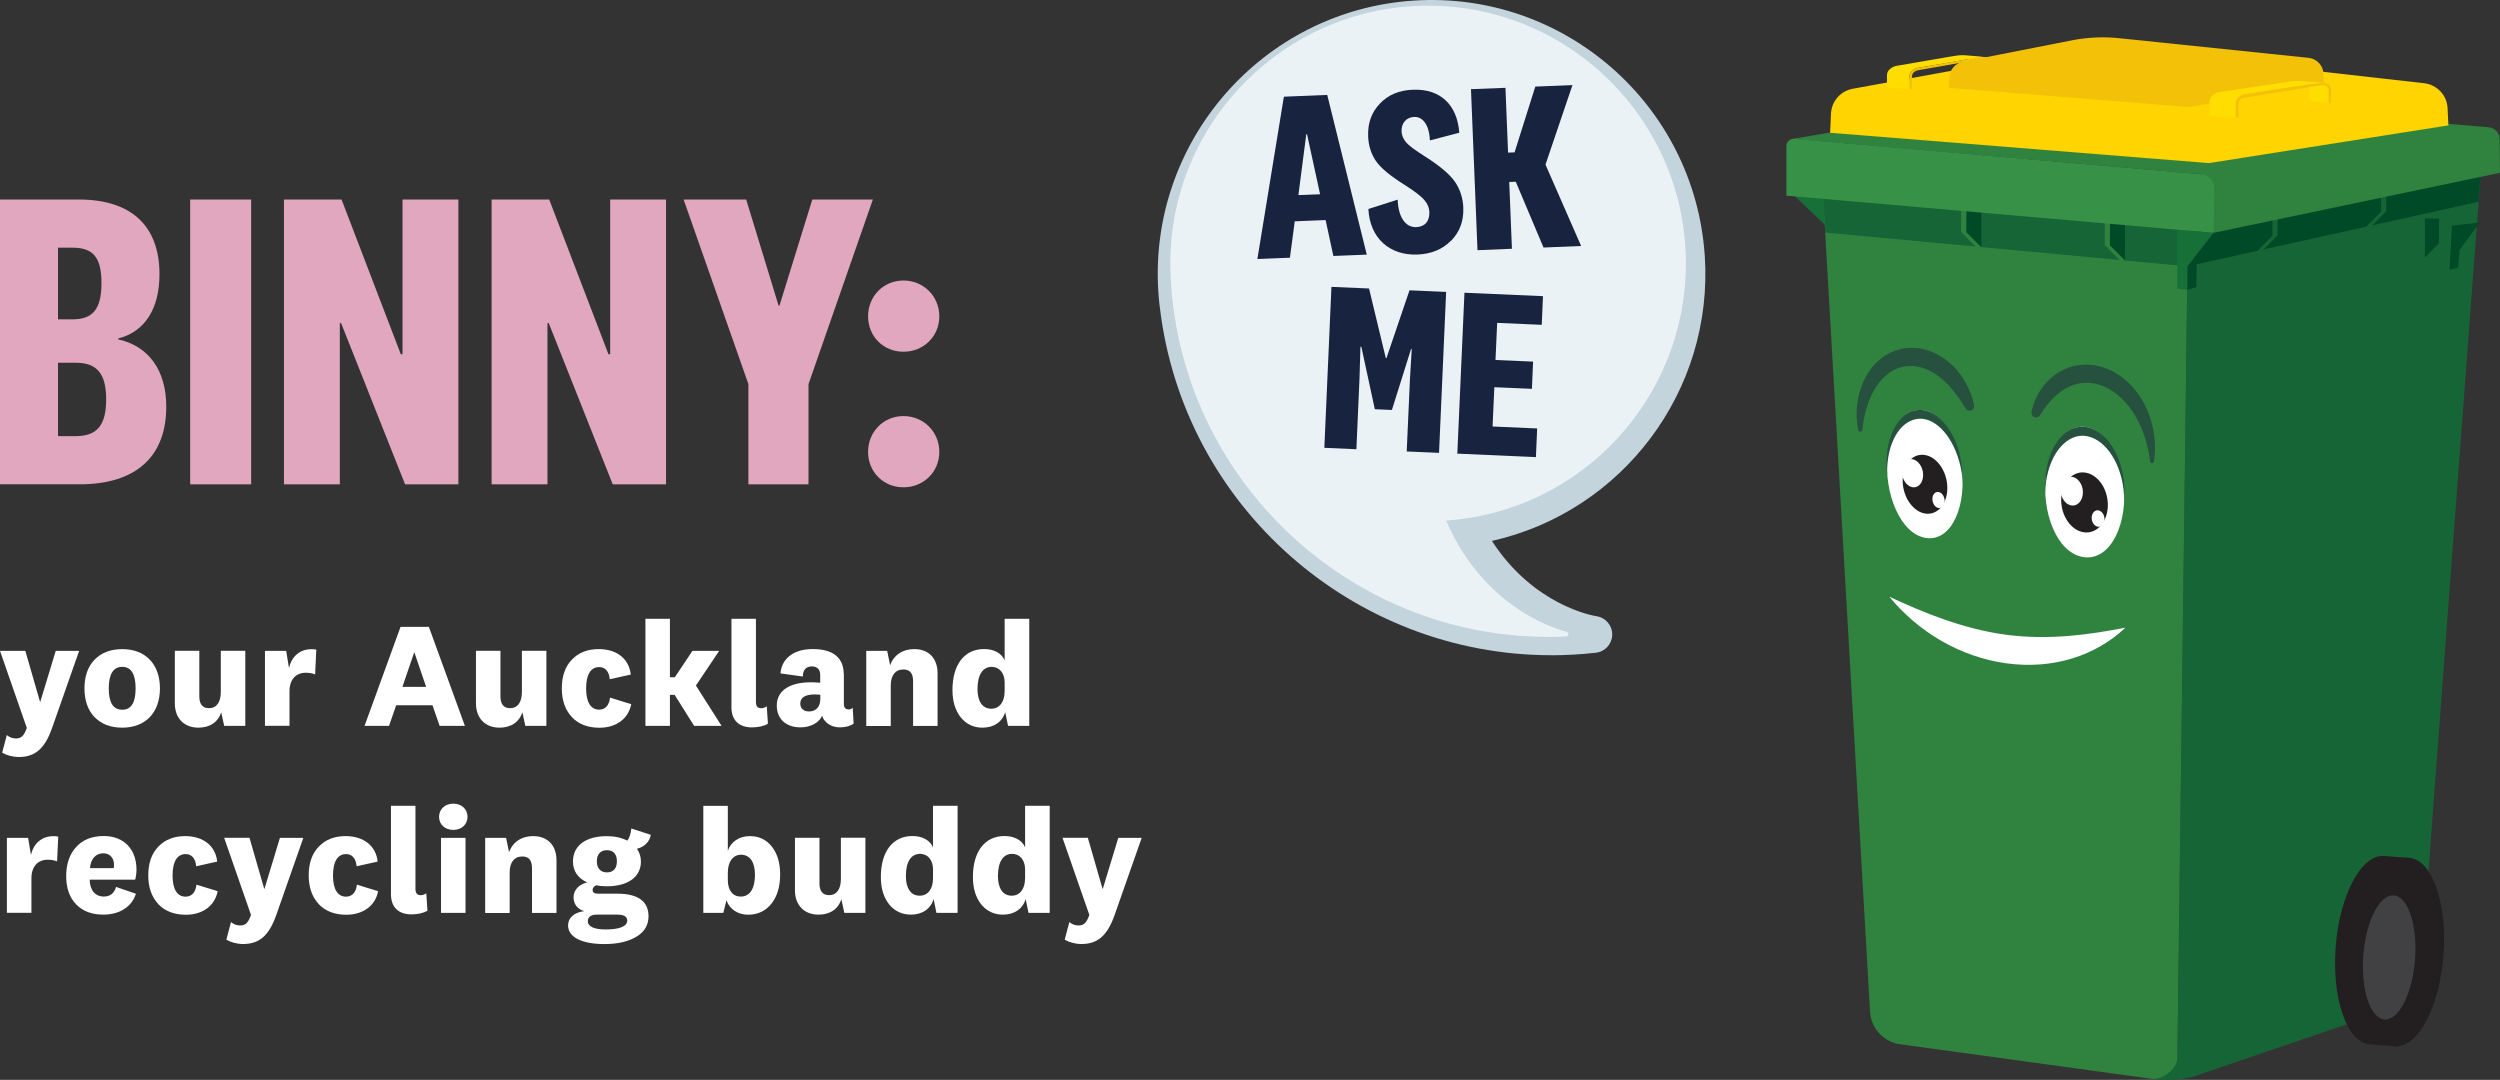
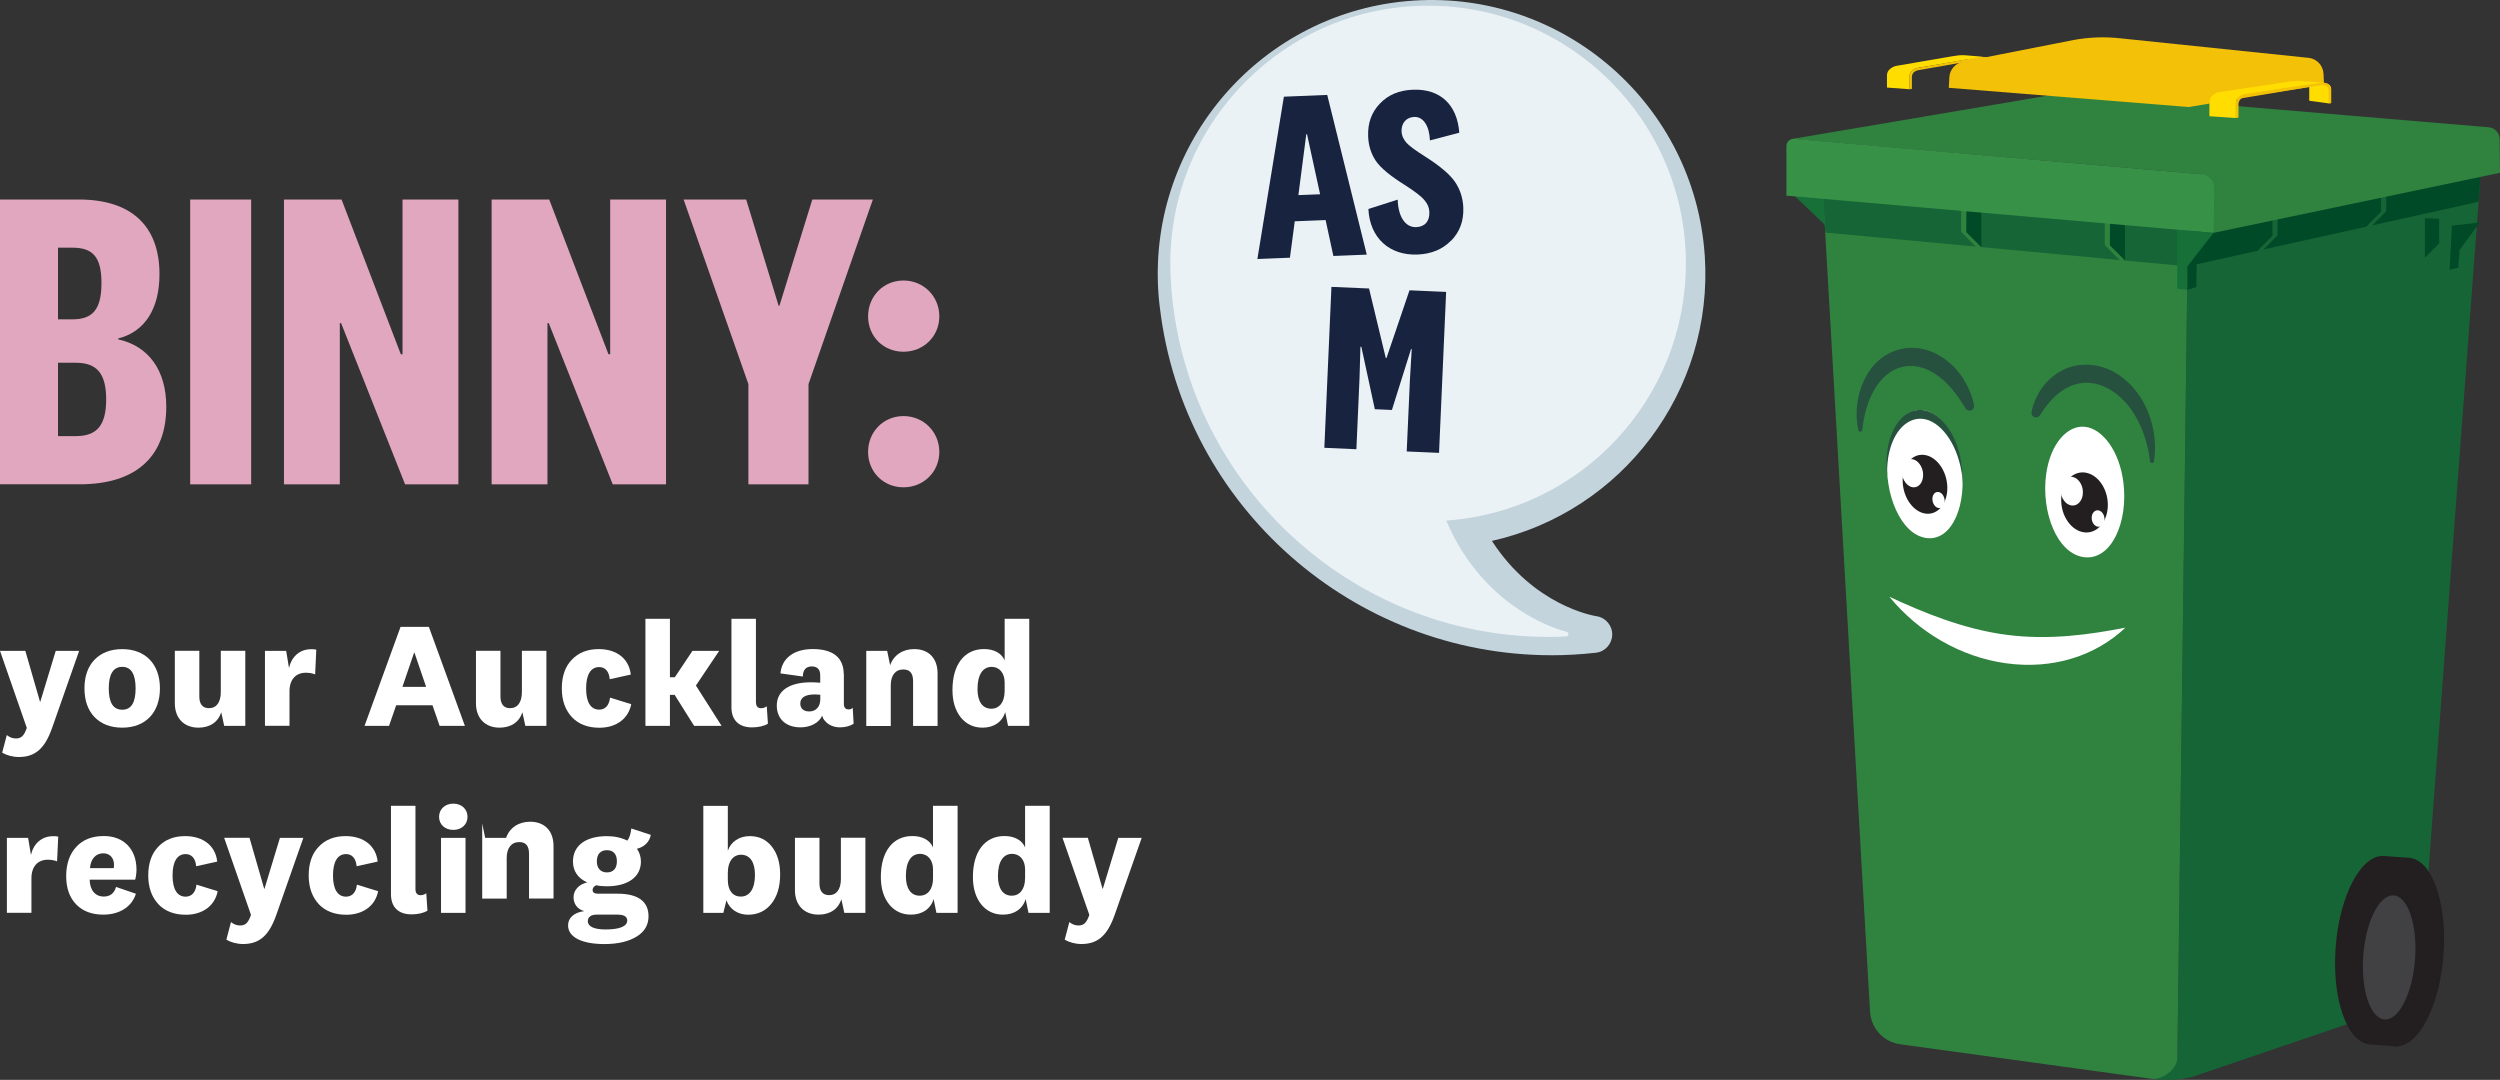
<svg xmlns="http://www.w3.org/2000/svg" id="Layer_1" data-name="Layer 1" viewBox="0 0 648.21 280">
  <rect x="0" y="0" width="648.21" height="280" fill="#333333" stroke="none" />
  <defs>
    <style>
      .cls-1 {
        fill: #ffd400;
      }

      .cls-1, .cls-2, .cls-3, .cls-4, .cls-5, .cls-6, .cls-7, .cls-8, .cls-9, .cls-10, .cls-11, .cls-12, .cls-13, .cls-14, .cls-15, .cls-16 {
        stroke-width: 0px;
      }

      .cls-2 {
        fill: #ebf2f6;
      }

      .cls-3 {
        fill: #f3c108;
      }

      .cls-4 {
        fill: #fff;
      }

      .cls-5 {
        fill: #c3d4dd;
      }

      .cls-6 {
        fill: #177038;
      }

      .cls-7 {
        fill: #18233f;
      }

      .cls-8 {
        fill: #231f20;
      }

      .cls-9 {
        fill: #004a27;
      }

      .cls-10 {
        fill: #414042;
      }

      .cls-11 {
        fill: #e1a7bf;
      }

      .cls-12 {
        fill: #26513e;
      }

      .cls-13 {
        fill: #379248;
      }

      .cls-14 {
        fill: #166536;
      }

      .cls-15 {
        fill: #fd0;
      }

      .cls-16 {
        fill: #30833f;
      }
    </style>
  </defs>
  <g>
    <polygon class="cls-9" points="483.88 50.8 483.88 57.54 487.8 61.48 487.79 50.64 483.88 50.8" />
    <polygon class="cls-16" points="482.57 51.58 482.57 57.45 486.43 61.35 487.8 61.48 483.88 57.54 483.92 51.64 482.57 51.58" />
    <polygon class="cls-6" points="465.22 50.72 475.28 60.3 475.66 67.07 478.02 67.4 477.31 51.78 465.22 50.72" />
    <g>
      <path class="cls-14" d="m564.56,274.21l2.72-213.05c.02-1.47,1.07-2.73,2.51-3.01l69.51-13.52c2.02-.4,3.84,1.24,3.69,3.29l-15.67,209.25c-.09,1.25-.92,2.31-2.1,2.71l-56.7,19.31s-4.94,1.42-10.68.53c0,0,5.46-.34,6.7-5.5" />
      <path class="cls-16" d="m567.3,58.63l-94.62-8.12,12.19,211.8c.25,4.32,3.52,7.86,7.81,8.45l65.17,8.95c2.57.35,6.66-2.28,6.7-5.5l2.75-215.58h.01Z" />
    </g>
    <polygon class="cls-14" points="567.16 69.06 567.3 58.63 472.68 50.51 473.25 60.3 567.16 69.06" />
    <polygon class="cls-9" points="509.8 53.47 509.8 60.2 513.73 64.15 513.72 53.31 509.8 53.47" />
    <polygon class="cls-16" points="508.49 54.25 508.49 60.12 512.36 64.01 513.73 64.15 509.8 60.2 509.84 54.31 508.49 54.25" />
    <polygon class="cls-9" points="547.03 56.88 547.03 63.61 550.97 67.55 550.96 56.71 547.03 56.88" />
    <polygon class="cls-16" points="545.74 57.66 545.74 63.53 549.6 67.42 550.97 67.55 547.03 63.62 547.09 57.72 545.74 57.66" />
    <polygon class="cls-9" points="567.16 69.06 642.66 52.31 643.29 43.86 568.06 57.5 567.16 69.06" />
    <polygon class="cls-9" points="642.97 57.69 637.74 64.77 637.4 69.39 635.14 69.94 635.74 58.51 642.97 57.69" />
    <polygon class="cls-9" points="589.23 54.37 589.23 61.1 585.3 65.05 585.31 54.21 589.23 54.37" />
    <polygon class="cls-14" points="590.53 55.15 590.53 61.02 586.67 64.92 585.3 65.05 589.23 61.1 589.19 55.21 590.53 55.15" />
    <polygon class="cls-9" points="617.4 48.13 617.4 54.87 613.48 58.81 613.49 47.97 617.4 48.13" />
    <polygon class="cls-14" points="618.71 48.91 618.71 54.78 614.85 58.68 613.48 58.81 617.4 54.87 617.36 48.97 618.71 48.91" />
    <polygon class="cls-9" points="632.44 56.73 632.44 63.09 628.74 66.8 628.75 56.59 632.44 56.73" />
-     <polygon class="cls-14" points="633.67 57.47 633.67 63.01 630.03 66.68 628.74 66.8 632.44 63.09 632.4 57.54 633.67 57.47" />
    <g>
      <path class="cls-16" d="m648.2,44.79l-.08-8.72c-.02-1.62-1.25-2.9-2.77-3.06h0l-106.87-9c-1.25-.15-2.51-.1-3.75.14l-69.94,11.86,97.79,8.46,8.26.72,3.11,15.18,74.26-15.57h-.01Z" />
-       <path class="cls-1" d="m474.52,34.43l98.2,7.86,62.11-9.78-.21-4.44c-.15-3.36-2.73-6.1-6.07-6.49l-77.01-8.69c-6.38-.72-12.83-.5-19.14.65l-52.03,9.48c-3.14.57-5.47,3.23-5.62,6.42l-.23,4.99h.01Z" />
    </g>
    <polygon class="cls-6" points="573.95 60.36 567.16 69.06 567.16 75.14 564.52 74.84 564.52 59.58 573.95 60.36" />
    <g>
      <path class="cls-15" d="m516.1,19.47v-3.28c0-1.28-2.41-1.49-2.8-1.51l.79.02-4.68-.38c-1.2-.06-2.19.09-3.1.25l-14.68,2.52s-2.37.5-2.37,2.48v3.13l5.86.44v-3.38c0-1.87,2.22-2.17,2.22-2.17l12.83-2.2c.06.15.1.23.1.45v3.04l5.29.65.56-.09h-.01Z" />
      <path class="cls-3" d="m513.74,15.32l-16.39,2.89s-1.63.23-1.63,1.76v3.08l-.62.1v-3.38c0-1.87,2.22-2.17,2.22-2.17l15.69-2.75s3.09-.7,3.09,1.49v3.1l-.56.09v-3s.13-1.48-1.8-1.24" />
    </g>
    <polygon class="cls-9" points="567.16 75.14 569.48 74.41 569.57 68.04 567.16 69.06 567.16 75.14" />
    <path class="cls-3" d="m505.29,22.77l62.21,4.98,35.08-5.83-.13-2.81c-.1-2.13-1.73-3.87-3.84-4.11l-48.78-5.06c-4.04-.46-8.12-.31-12.13.42l-28.71,5.64c-1.99.37-3.46,2.05-3.56,4.07l-.14,2.71h0Z" />
    <path class="cls-8" d="m633.55,247.67c-1.02,13.5-6.64,24.06-12.56,23.62-5.91-.45-9.89-11.74-8.86-25.24,1.01-13.5,6.64-24.06,12.56-23.62,5.92.45,9.89,11.74,8.87,25.24" />
    <path class="cls-8" d="m614.47,270.8c-5.91-.45-9.89-11.74-8.87-25.24,1.02-13.5,6.64-24.06,12.56-23.62l6.99.53-3.69,48.85-6.99-.53h0Z" />
    <path class="cls-10" d="m626.18,248.76c-.67,8.88-4.22,15.86-7.92,15.57s-6.16-7.71-5.5-16.59c.67-8.88,4.22-15.86,7.92-15.57,3.7.28,6.16,7.71,5.5,16.59" />
    <path class="cls-4" d="m508.51,120.41c1.62,10.12-2.2,19.91-8.95,19.1-6.7-.81-11.11-11.5-10.16-21.21.75-7.67,4.76-12.43,9.09-11.97,4.36.45,8.75,6.12,10.04,14.09" />
    <path class="cls-8" d="m504.91,126.27c.11,4.2-2.38,7.28-5.56,6.91s-5.86-4.05-6.01-8.22c-.16-4.21,2.31-7.37,5.52-7.02,3.22.35,5.94,4.1,6.05,8.33" />
    <path class="cls-4" d="m498.63,123.01c.07,2.02-1.12,3.51-2.64,3.34s-2.81-1.95-2.89-3.95c-.07-2.02,1.1-3.53,2.64-3.36,1.53.17,2.83,1.96,2.9,3.97" />
    <path class="cls-4" d="m504.22,129.83c.03,1.15-.66,2-1.53,1.9-.88-.1-1.61-1.12-1.65-2.26-.03-1.16.65-2.01,1.53-1.91.88.1,1.62,1.12,1.65,2.27" />
    <path class="cls-12" d="m489.39,120.08c.75-7.65,4.81-11.93,9.14-11.48,4.35.46,8.82,5.99,10.1,13.93.15.93.22,1.74.23,2.92.12-1.56-.03-3.79-.3-5.5-1.28-7.97-5.74-13.18-10.1-13.64-4.34-.45-8.46,3.83-9.21,11.51-.16,1.64-.13,4.07.07,5.41-.06-.92-.02-2.25.07-3.15" />
    <path class="cls-4" d="m489.9,154.75c7.42,9.02,18.23,15.57,30.26,17.23,12.19,1.68,23.27-1.98,30.92-9.24-9.09,1.77-19.74,3.34-31.01,1.83-11.13-1.49-21.5-5.8-30.16-9.83" />
    <path class="cls-12" d="m481.81,111.49c-1.76-8.24,1.99-18.85,10.97-20.97,6.89-1.64,13.68,2.81,16.86,8.67,1.03,1.86,1.81,3.82,2.21,5.86.13.65-.29,1.28-.94,1.41-.52.1-1.01-.14-1.27-.57-.99-1.62-2-3.17-3.16-4.56-8.19-10.14-18.75-8.08-22.53,4.52-.54,1.82-.86,3.7-1.08,5.6-.05.6-.94.65-1.05.05" />
    <path class="cls-12" d="m557.46,119.57c-.47-3.89-1.58-7.78-3.5-11.18-3.34-6.23-10.33-11.34-17.29-8.2-3.3,1.46-5.77,4.33-7.72,7.45-.34.58-1.11.76-1.67.41-.44-.27-.63-.78-.54-1.25.91-4.44,3.73-8.6,7.91-10.75,4.28-2.3,9.82-1.84,13.88.64,5.86,3.47,9.29,9.98,10.07,16.56.26,2.13.22,4.28-.09,6.36-.04.29-.31.49-.61.45-.24-.04-.43-.23-.45-.47" />
    <path class="cls-4" d="m530.55,122.84c-1.39,9.9,2.83,20.78,9.84,21.63,7.06.86,11.48-9.1,10.17-19.42-1.02-8.12-5.42-13.91-9.98-14.39-4.53-.47-8.93,4.37-10.02,12.18" />
    <path class="cls-8" d="m546.53,131.02c-.05,4.28-2.79,7.4-6.11,7.01-3.32-.4-5.99-4.14-5.99-8.39s2.72-7.49,6.07-7.13c3.38.38,6.07,4.2,6.03,8.51" />
    <path class="cls-4" d="m540.06,127.68c0,2.06-1.31,3.57-2.9,3.39s-2.88-1.99-2.88-4.04,1.3-3.59,2.9-3.41c1.6.17,2.9,2,2.89,4.06" />
    <path class="cls-4" d="m545.66,134.64c-.01,1.18-.77,2.03-1.68,1.93-.92-.11-1.65-1.14-1.64-2.31,0-1.18.76-2.04,1.68-1.94.92.11,1.66,1.15,1.65,2.32" />
-     <path class="cls-12" d="m550.61,126.91c-1.02-8.09-5.47-13.42-10.02-13.9-4.52-.48-9,4.2-10.09,11.96-.13.91-.18,1.71-.15,2.91-.17-1.61-.08-3.84.15-5.51,1.1-7.82,5.57-12.17,10.1-11.7,4.56.48,9.06,5.8,10.09,13.92.22,1.73.26,4.25.07,5.6.03-.94-.05-2.33-.16-3.29" />
    <path class="cls-13" d="m574.1,48.82l-.15,11.55-110.76-9.64v-12.86c0-1.1.94-1.96,2.04-1.87l105.6,9.19c1.87.17,3.3,1.75,3.26,3.63" />
    <path class="cls-15" d="m604.43,26.71v-3.66c0-1.43-1.85-1.63-2.28-1.65h.03l-5.8-.41c-.1,0-.19-.01-.29-.02-.15-.02-.24-.02-.24-.02,0,0-1.7.11-2.3.2l-18.22,2.75s-2.47.42-2.47,2.81v3.43l6.88.46v-3.77c0-2.09,2.47-2.42,2.47-2.42l16.43-2.48c.06.17.11.38.11.62v3.57l5.06.69.63-.1v.02Z" />
    <path class="cls-3" d="m601.78,22.09l-19.55,2.99s-1.83.26-1.83,1.98v3.44l-.69.11v-3.77c0-2.09,2.47-2.42,2.47-2.42l18.77-2.83s3.46-.78,3.46,1.67v3.47l-.63.1v-3.35s.14-1.65-2.02-1.38" />
    <g>
      <path class="cls-5" d="m437.25,66.58c-2.43-36.49-34-64.09-70.48-61.66-36.49,2.43-64.09,33.99-61.66,70.48.07,1.1.17,2.18.3,3.25h0s0,.07.01.1c0,.08.02.16.03.24,6.25,53.3,54.44,91.55,107.82,85.49,0,0-21.86-3.15-33.9-27.79,34.6-4.28,60.24-34.9,57.89-70.12" />
      <path class="cls-5" d="m402.22,169.89c-51.06,0-95.37-38.39-101.5-90.24-.02-.11-.04-.24-.05-.38,0-.06-.01-.12-.02-.18-.13-1.11-.24-2.24-.31-3.37C297.75,36.66,327.4,2.76,366.45.16c38.99-2.6,72.77,26.89,75.54,65.79.01.1.02.21.03.32,2.35,35.19-21.46,66.41-55.19,73.98,10.87,16.83,26.42,19.42,27.14,19.53,2.36.36,4.1,2.42,4.05,4.81-.05,2.39-1.84,4.38-4.22,4.65-3.89.44-7.76.66-11.59.66Zm-92.05-91.61s.01.09.02.13c5.11,43.59,39.93,76.69,81.83,81.37-5.97-4.55-12.16-11.22-16.93-20.99-.68-1.39-.64-3.01.09-4.37.73-1.36,2.08-2.27,3.61-2.46,32.19-3.98,55.74-32.4,53.73-64.77-.01-.1-.02-.19-.03-.29-2.26-33.81-31.62-59.46-65.4-57.22-33.8,2.25-59.47,31.59-57.22,65.4.07,1.01.16,2.01.28,2.99,0,.05.01.1.02.16,0,.02,0,.03,0,.05Zm.02.47h0s0,0,0,0Zm0,0h0s0,0,0,0Zm0,0h0s0,0,0,0Zm0,0h0s0,0,0,0Zm0,0h0s0,0,0,0Zm0,0h0s0,0,0,0Zm0,0h0s0,0,0,0Zm0,0s0,0,0,0c0,0,0,0,0,0Zm0-.06h0s0,0,0,0Zm-.23-1.37s0,0,0,0c0,0,0,0,0,0Zm0,0s0,0,0,0c0,0,0,0,0,0Z" />
      <path class="cls-2" d="m436.49,68.3c0-36.57-29.65-66.21-66.21-66.21s-66.21,29.65-66.21,66.21c0,1.1.03,2.18.08,3.26h0v.1c0,.08,0,.16.01.24,2.69,53.61,48.22,94.98,101.87,92.48,0,0-21.61-4.61-31.97-29.99,34.81-1.96,62.43-30.8,62.43-66.11" />
      <path class="cls-2" d="m401.47,165.13c-51.83,0-95.31-40.9-97.93-93.18,0-.06-.01-.17-.01-.27v-.1c-.05-1.15-.08-2.23-.08-3.27,0-36.85,29.98-66.83,66.84-66.83s66.83,29.98,66.83,66.82h0c0,35.15-27.23,64.26-62.14,66.68,10.23,24.06,30.98,28.77,31.19,28.82.31.07.52.35.49.66s-.28.56-.59.57c-1.54.07-3.07.11-4.59.11ZM370.28,2.71c-36.17,0-65.59,29.42-65.59,65.59,0,1.02.03,2.08.08,3.24v.13c0,.06,0,.11,0,.16,2.61,51.97,46.01,92.55,97.59,92.04-6.65-2.54-21.04-10.04-28.88-29.24-.08-.19-.06-.4.05-.57.11-.17.29-.28.49-.29,34.67-1.95,61.84-30.71,61.84-65.48,0-36.16-29.43-65.58-65.59-65.58Z" />
      <path class="cls-7" d="m338.88,34.79h-.18l-2.05,15.8,5.63-.22-3.39-15.57h-.01Zm15.53,31.23l-8.69.35-2.01-9.31-8,.32-1.25,9.44-8.44.34,6.87-42.09,11.24-.46,10.25,41.4h.01Z" />
      <path class="cls-7" d="m376.23,62.39c-2.22,2.28-5.12,3.46-8.68,3.61-7.31.29-12.38-4.32-12.75-11.81l7.6-2.43c.12,4.44,1.99,7.24,4.8,7.13,2.25-.09,3.51-1.52,3.41-3.95-.04-1.06-.46-2.11-1.25-3.01-.79-.97-2.47-2.28-5.04-3.92-3.78-2.35-6.32-4.44-7.57-6.27-1.27-1.89-1.92-4-2.01-6.37-.14-3.44.87-6.24,3.04-8.51,2.16-2.28,4.99-3.46,8.56-3.6,7.06-.28,11.49,3.85,12.03,11.15l-7.61,2c-.15-3.81-1.75-6.19-4.07-6.09-2.06.08-3.38,1.57-3.29,3.82.04.93.45,1.87,1.18,2.77.72.85,2.33,2.03,4.84,3.62,3.91,2.47,6.51,4.68,7.84,6.63,1.33,1.95,2.05,4.18,2.15,6.67.14,3.44-.93,6.3-3.15,8.58" />
-       <polygon class="cls-7" points="400.72 42.68 409.96 63.78 400.21 64.18 393.01 47.12 391.32 47.19 392.02 64.5 383.09 64.87 381.4 23.12 390.34 22.77 391.02 39.57 392.7 39.51 398.08 22.45 407.71 22.07 400.72 42.68" />
      <polygon class="cls-7" points="366.04 90.5 365.86 90.5 360.9 106.3 356.47 106.1 352.98 89.93 352.74 89.91 352.5 98.1 351.69 116.48 343.38 116.11 345.22 74.38 354.97 74.8 359.31 92.83 359.49 92.84 365.46 75.27 374.96 75.69 373.12 117.42 364.74 117.06 365.56 98.68 366.04 90.5" />
-       <polygon class="cls-7" points="387 110.58 398.56 111.09 398.24 118.53 377.86 117.62 379.71 75.9 400.07 76.79 399.75 84.22 388.19 83.72 387.76 93.34 397.51 93.76 397.2 100.82 387.46 100.4 387 110.58" />
    </g>
  </g>
  <g>
    <g>
      <path class="cls-11" d="m30.62,87.76v.22c7.96,1.76,12.49,8.07,12.49,17.47,0,12.94-7.85,20.12-22.44,20.12H0V51.73h20.45c13.6,0,20.9,6.85,20.9,19.35,0,8.95-3.76,14.93-10.73,16.69Zm-15.58-23.54v18.58h3.76c5.3,0,7.51-2.66,7.51-9.4s-2.21-9.18-7.51-9.18c0,0-3.76,0-3.76,0Zm0,29.85v19.01h4.64c5.41,0,7.85-2.77,7.85-9.51s-2.43-9.51-7.85-9.51h-4.64,0Z" />
      <path class="cls-11" d="m49.31,125.57V51.73h15.81v73.85s-15.81,0-15.81,0Z" />
      <path class="cls-11" d="m103.92,91.86h.45v-40.13h14.48v73.85h-13.82l-16.59-41.8h-.33v41.8h-14.48V51.73h14.93s15.37,40.13,15.37,40.13Z" />
      <path class="cls-11" d="m157.76,91.86h.45v-40.13h14.48v73.85h-13.82l-16.59-41.8h-.33v41.8h-14.48V51.73h14.93s15.37,40.13,15.37,40.13Z" />
      <path class="cls-11" d="m193.47,51.73l8.41,27.53h.22l8.52-27.53h15.7l-16.69,47.87v25.98h-15.58v-25.98l-16.8-47.87h16.25-.02Z" />
      <path class="cls-11" d="m243.55,82.02c0,5.19-4.09,9.18-9.29,9.18s-9.18-3.97-9.18-9.18,3.98-9.29,9.18-9.29,9.29,4.09,9.29,9.29Zm0,35.15c0,5.19-4.09,9.18-9.29,9.18s-9.18-3.98-9.18-9.18,3.98-9.29,9.18-9.29,9.29,4.09,9.29,9.29Z" />
    </g>
    <g>
      <g>
        <path class="cls-4" d="m10.37,181.94h.08l4-13.18h6.07l-7,19.95c-1.89,5.38-4.38,7.57-8.65,7.57-1.57,0-3.19-.47-4.31-1.12l1.2-4.57c.77.62,1.5.88,2.38.88,1.39,0,2.08-.69,2.81-2.73L0,168.76h6.57l3.8,13.18Z" />
        <path class="cls-4" d="m41.47,178.48c0,6.31-3.77,10.19-9.76,10.19-3.04,0-5.42-.92-7.19-2.73-1.73-1.8-2.62-4.31-2.62-7.45s.88-5.65,2.62-7.45c1.76-1.8,4.15-2.73,7.19-2.73,5.99,0,9.76,3.88,9.76,10.19v-.02Zm-6.31,0c0-3.69-1.16-5.58-3.46-5.58s-3.5,1.85-3.5,5.58,1.16,5.54,3.5,5.54,3.46-1.85,3.46-5.54Z" />
        <path class="cls-4" d="m63.59,188.21h-5.46l-.77-3.54c-.81,2.58-2.96,4-5.92,4-3.69,0-6.11-2.42-6.11-6.31v-13.61h6.35v11.84c0,1.96.84,3.03,2.5,3.03,1.96,0,3.07-1.54,3.07-4.19v-10.69h6.35v19.45h-.01Z" />
        <path class="cls-4" d="m68.7,188.21v-19.45h5.5l.73,4.42c.73-3.03,2.84-4.85,5.77-4.85.43,0,.84,0,1.31.11l-.3,6.42c-.62-.27-1.5-.43-2.42-.43-2.58,0-4.23,1.76-4.23,4.81v8.95h-6.35Z" />
        <path class="cls-4" d="m120.56,188.21h-6.57l-1.85-5.34h-9.42l-1.85,5.34h-6.35l9.34-25.68h7.34l9.34,25.68h.01Zm-13.11-18.99h-.08l-3.03,8.88h6.15l-3.03-8.88h-.01Z" />
        <path class="cls-4" d="m141.67,188.21h-5.46l-.77-3.54c-.81,2.58-2.96,4-5.92,4-3.69,0-6.11-2.42-6.11-6.31v-13.61h6.35v11.84c0,1.96.84,3.03,2.49,3.03,1.96,0,3.07-1.54,3.07-4.19v-10.69h6.35v19.45h0Z" />
        <path class="cls-4" d="m148.29,185.94c-1.73-1.85-2.62-4.34-2.62-7.45s.84-5.62,2.58-7.42c1.73-1.85,4.08-2.77,7-2.77,4.73,0,7.88,2.58,8.3,6.61l-5.46,1.2c-.15-2-1.16-3.15-2.73-3.15-2.19,0-3.39,1.96-3.39,5.54s1.2,5.5,3.39,5.5c1.58,0,2.62-1.16,2.81-3.11l5.5,1.69c-.73,3.8-3.92,6.11-8.26,6.11-3,0-5.38-.92-7.11-2.73h-.01Z" />
        <path class="cls-4" d="m186.47,168.76l-6.03,8.99,6.65,10.45h-7.12l-5.04-8.03h-1.23v8.03h-6.35v-27.75h6.35v15.15h1.27l4.57-6.84h6.93Z" />
        <path class="cls-4" d="m198.81,183.14l.3,4.5c-.96.62-2.53.96-4.12.96-3.39,0-5.34-1.85-5.34-5.23v-22.92h6.35v21.53c0,1.12.43,1.65,1.35,1.65.5,0,.96-.15,1.46-.5h0Z" />
        <path class="cls-4" d="m218.8,174.83v7.73c0,.92.46,1.38,1.23,1.38.43,0,.77-.11,1.07-.43l.23,4.12c-.88.62-2.15.96-3.5.96-1.73,0-3.11-.65-4-1.76-.27-.3-.5-.69-.65-1.27-.81,1.85-3,3.03-5.62,3.03-3.73,0-6.15-2.15-6.15-5.65,0-3.84,3.26-6.03,8.84-6.03.3,0,1.16,0,2.42.11v-1.96c0-1.5-.77-2.27-2.19-2.27-1.5,0-2.31.92-2.31,2.62l-5.81-.81c.34-3.95,3.5-6.31,8.38-6.31,5.26,0,8.03,2.23,8.03,6.54h.02Zm-6.11,6.46v-1.16c-.47-.04-.92-.08-1.35-.08-2.58,0-3.84.81-3.84,2.38,0,1.27.88,2.04,2.31,2.04,1.73,0,2.88-1.2,2.88-3.19h0Z" />
        <path class="cls-4" d="m224.61,168.76h5.42l.77,3.73c.92-2.65,3.26-4.19,6.23-4.19,3.73,0,6.07,2.34,6.07,6.31v13.61h-6.35v-11.57c0-2.12-.84-3.07-2.53-3.07-2.04,0-3.26,1.5-3.26,4.12v10.54h-6.35v-19.47Z" />
        <path class="cls-4" d="m266.87,188.21h-5.5l-.73-3.58c-.77,2.58-2.96,4.04-5.88,4.04-2.31,0-4.19-.88-5.65-2.66-1.42-1.8-2.15-4.15-2.15-7.11,0-6.61,3.11-10.61,8.19-10.61,2.62,0,4.61,1.12,5.34,2.96v-10.8h6.38v27.75h-.01Zm-6.38-8.95v-2.31c0-2.46-1.39-4.04-3.35-4.04-2.34,0-3.69,2.04-3.69,5.77,0,3.22,1.31,5.08,3.57,5.08,2.12,0,3.46-1.73,3.46-4.5h.01Z" />
      </g>
      <g>
        <path class="cls-4" d="m1.79,236.69v-19.45h5.5l.73,4.42c.73-3.03,2.85-4.85,5.77-4.85.43,0,.84,0,1.31.11l-.3,6.42c-.62-.27-1.5-.43-2.42-.43-2.58,0-4.23,1.76-4.23,4.81v8.95H1.79Z" />
        <path class="cls-4" d="m30.09,229.97l5.15,1.76c-1.07,3.42-4.27,5.42-8.46,5.42-2.96,0-5.3-.88-7.04-2.66-1.73-1.8-2.58-4.23-2.58-7.34s.88-5.73,2.62-7.57c1.73-1.89,4.12-2.81,7.15-2.81,5.23,0,8.46,3.46,8.46,8.73,0,.81-.15,1.93-.34,2.58h-11.8c.04,2.73,1.46,4.38,3.65,4.38,1.65,0,2.73-.84,3.19-2.5h0Zm-6.76-4.88h6.15c.04-.19.08-.39.08-.88,0-1.73-1.07-2.96-2.77-2.96-1.96,0-3.26,1.42-3.46,3.84h-.01Z" />
        <path class="cls-4" d="m41.06,234.43c-1.73-1.85-2.62-4.34-2.62-7.45s.84-5.62,2.58-7.42c1.73-1.85,4.08-2.77,7-2.77,4.73,0,7.88,2.58,8.3,6.61l-5.46,1.2c-.15-2-1.16-3.15-2.73-3.15-2.19,0-3.39,1.96-3.39,5.54s1.2,5.5,3.39,5.5c1.58,0,2.62-1.16,2.81-3.11l5.5,1.69c-.73,3.8-3.92,6.11-8.26,6.11-3,0-5.38-.92-7.11-2.73h-.01Z" />
        <path class="cls-4" d="m68.5,230.43h.08l4-13.18h6.07l-7,19.95c-1.89,5.38-4.38,7.57-8.65,7.57-1.57,0-3.19-.47-4.31-1.12l1.2-4.57c.77.62,1.5.88,2.38.88,1.39,0,2.08-.69,2.81-2.73l-6.96-20h6.57l3.8,13.18h0Z" />
        <path class="cls-4" d="m82.66,234.43c-1.73-1.85-2.62-4.34-2.62-7.45s.84-5.62,2.58-7.42c1.73-1.85,4.08-2.77,7-2.77,4.73,0,7.88,2.58,8.3,6.61l-5.46,1.2c-.15-2-1.16-3.15-2.73-3.15-2.19,0-3.39,1.96-3.39,5.54s1.2,5.5,3.39,5.5c1.57,0,2.62-1.16,2.81-3.11l5.5,1.69c-.73,3.8-3.92,6.11-8.26,6.11-3,0-5.38-.92-7.12-2.73h0Z" />
        <path class="cls-4" d="m110.53,231.62l.3,4.5c-.96.62-2.53.96-4.12.96-3.39,0-5.34-1.85-5.34-5.23v-22.92h6.35v21.53c0,1.12.43,1.65,1.35,1.65.5,0,.96-.15,1.46-.5h0Z" />
        <path class="cls-4" d="m121.22,211.79c0,2-1.57,3.39-3.69,3.39s-3.69-1.39-3.69-3.39,1.58-3.42,3.69-3.42,3.69,1.39,3.69,3.42Zm-6.87,24.91v-19.45h6.35v19.45h-6.35Z" />
-         <path class="cls-4" d="m125.8,217.25h5.42l.77,3.73c.92-2.65,3.26-4.19,6.23-4.19,3.73,0,6.07,2.34,6.07,6.31v13.61h-6.35v-11.57c0-2.12-.84-3.07-2.53-3.07-2.04,0-3.26,1.5-3.26,4.12v10.54h-6.35v-19.47Z" />
+         <path class="cls-4" d="m125.8,217.25h5.42c.92-2.65,3.26-4.19,6.23-4.19,3.73,0,6.07,2.34,6.07,6.31v13.61h-6.35v-11.57c0-2.12-.84-3.07-2.53-3.07-2.04,0-3.26,1.5-3.26,4.12v10.54h-6.35v-19.47Z" />
        <path class="cls-4" d="m165.05,242.85c-2.08,1.27-4.85,1.93-8.34,1.93-5.8,0-9.42-1.76-9.42-4.85,0-1.96,1.58-3.35,4.19-3.69-1.73-.5-2.77-1.8-2.77-3.61s1.39-3.35,3.54-3.84c-2.42-1.07-3.69-2.96-3.69-5.42,0-4.12,3.31-6.57,8.8-6.57,1.96,0,3.77.39,5.3,1.16.5-.62.88-1.73,1.03-3.15l5.04,1.65c-.27,1.8-1.69,3.15-3.58,3.61.66.96,1.03,2.08,1.03,3.31,0,4.04-3.42,6.42-8.84,6.42-1.03,0-1.96-.08-2.77-.27-.62.3-.92.73-.92,1.23,0,.62.46.96,1.35.96h5.15c5.26,0,8,2,8,5.84,0,2.27-1.03,4.04-3.11,5.3h.01Zm-8.11-1.85c3.69,0,5.69-.81,5.69-2.31,0-1.03-.84-1.54-2.49-1.54h-5.5c-1.39,0-2.23.62-2.23,1.69,0,1.38,1.61,2.15,4.53,2.15h0Zm-2.19-17.68c0,1.8.96,2.88,2.62,2.88s2.58-1.03,2.58-2.88-.92-2.88-2.58-2.88-2.62,1.03-2.62,2.88Z" />
        <path class="cls-4" d="m182.36,208.94h6.35v11.65c.77-2.31,2.96-3.8,5.69-3.8,2.42,0,4.31.92,5.73,2.73s2.15,4.19,2.15,7.19c0,3.19-.77,5.73-2.27,7.61s-3.54,2.85-6.03,2.85c-2.66,0-4.81-1.42-5.62-3.73l-.81,3.26h-5.19v-27.75h.01Zm6.35,17.26v1.96c0,2.73,1.31,4.31,3.35,4.31,2.34,0,3.69-2.04,3.69-5.62,0-3.35-1.31-5.23-3.61-5.23-2.04,0-3.42,1.76-3.42,4.57h-.01Z" />
        <path class="cls-4" d="m224.38,236.69h-5.46l-.77-3.54c-.81,2.58-2.96,4-5.92,4-3.69,0-6.11-2.42-6.11-6.31v-13.61h6.35v11.84c0,1.96.84,3.03,2.49,3.03,1.96,0,3.07-1.54,3.07-4.19v-10.69h6.35v19.45h0Z" />
        <path class="cls-4" d="m248.3,236.69h-5.5l-.73-3.58c-.77,2.58-2.96,4.04-5.88,4.04-2.31,0-4.19-.88-5.65-2.66-1.42-1.8-2.15-4.15-2.15-7.11,0-6.61,3.11-10.61,8.18-10.61,2.62,0,4.61,1.12,5.34,2.96v-10.8h6.38v27.75h0Zm-6.38-8.95v-2.31c0-2.46-1.39-4.04-3.35-4.04-2.34,0-3.69,2.04-3.69,5.77,0,3.22,1.31,5.08,3.58,5.08,2.12,0,3.46-1.73,3.46-4.5Z" />
        <path class="cls-4" d="m272.17,236.69h-5.5l-.73-3.58c-.77,2.58-2.96,4.04-5.88,4.04-2.31,0-4.19-.88-5.65-2.66-1.42-1.8-2.15-4.15-2.15-7.11,0-6.61,3.11-10.61,8.19-10.61,2.62,0,4.61,1.12,5.34,2.96v-10.8h6.38v27.75h-.01Zm-6.38-8.95v-2.31c0-2.46-1.39-4.04-3.35-4.04-2.34,0-3.69,2.04-3.69,5.77,0,3.22,1.31,5.08,3.57,5.08,2.12,0,3.46-1.73,3.46-4.5h.01Z" />
        <path class="cls-4" d="m285.87,230.43h.08l4-13.18h6.07l-7,19.95c-1.89,5.38-4.38,7.57-8.65,7.57-1.57,0-3.19-.47-4.31-1.12l1.2-4.57c.77.62,1.5.88,2.38.88,1.39,0,2.08-.69,2.81-2.73l-6.96-20h6.57l3.8,13.18h0Z" />
      </g>
    </g>
  </g>
</svg>